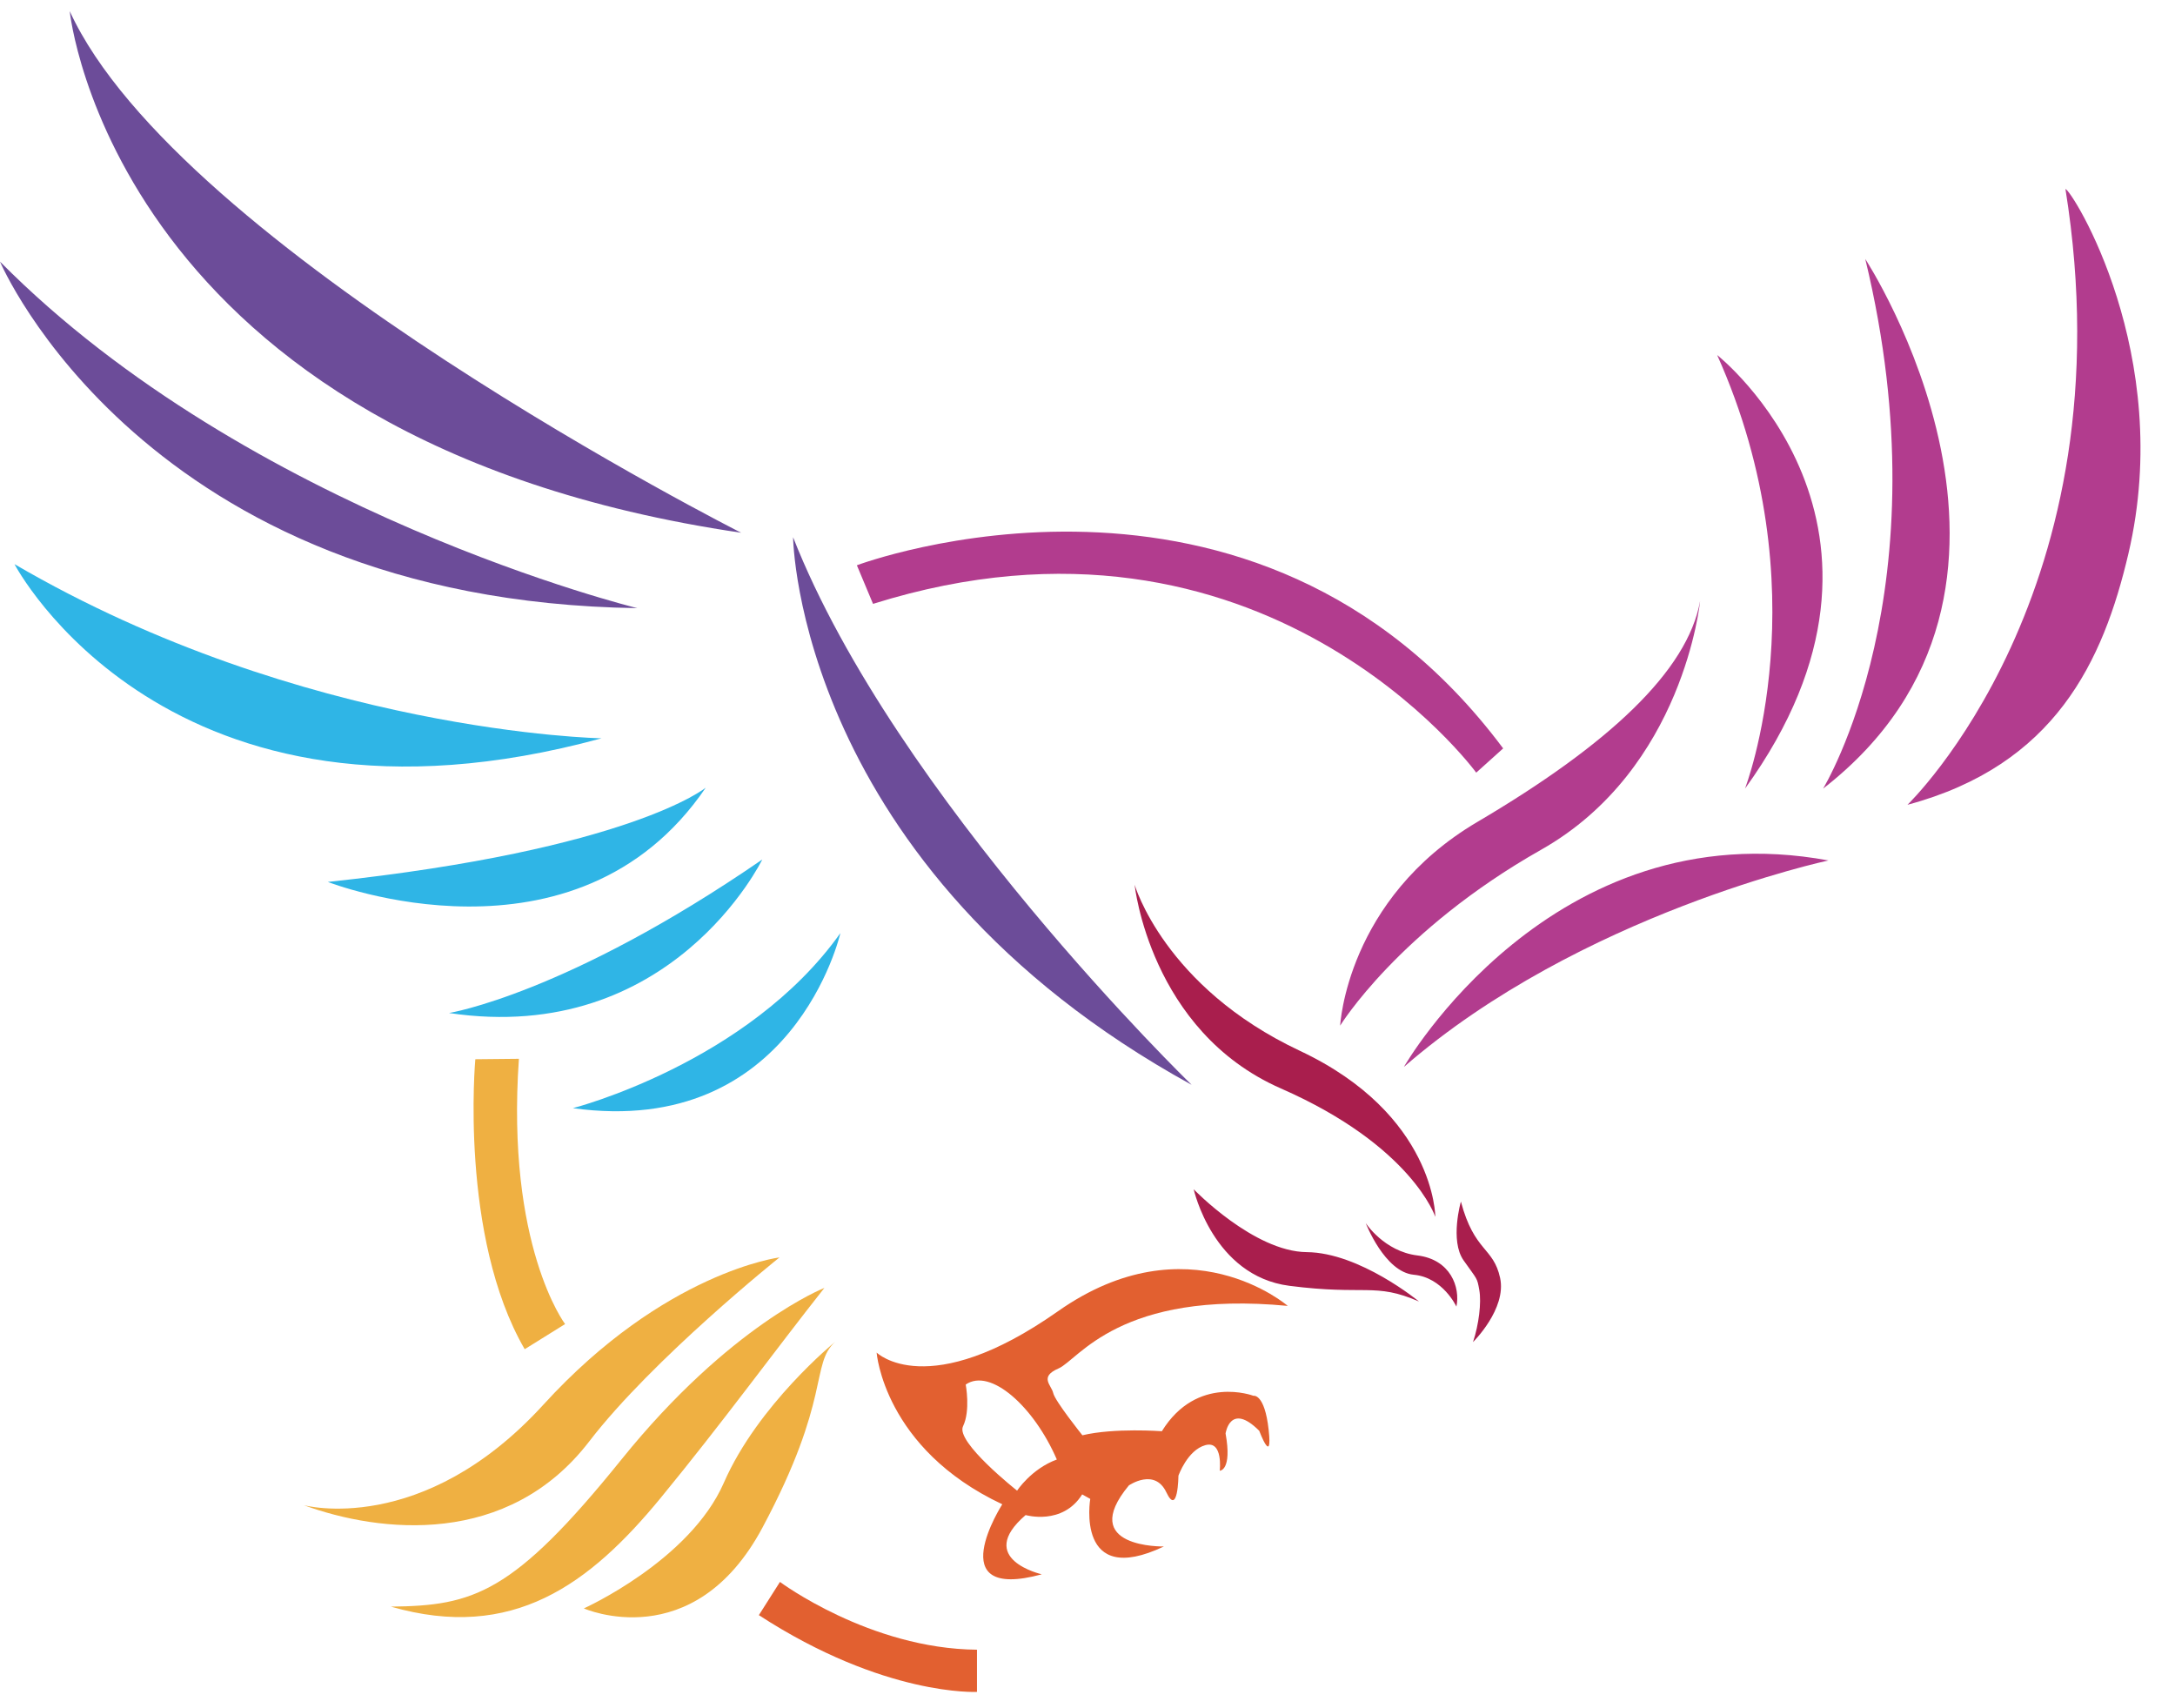
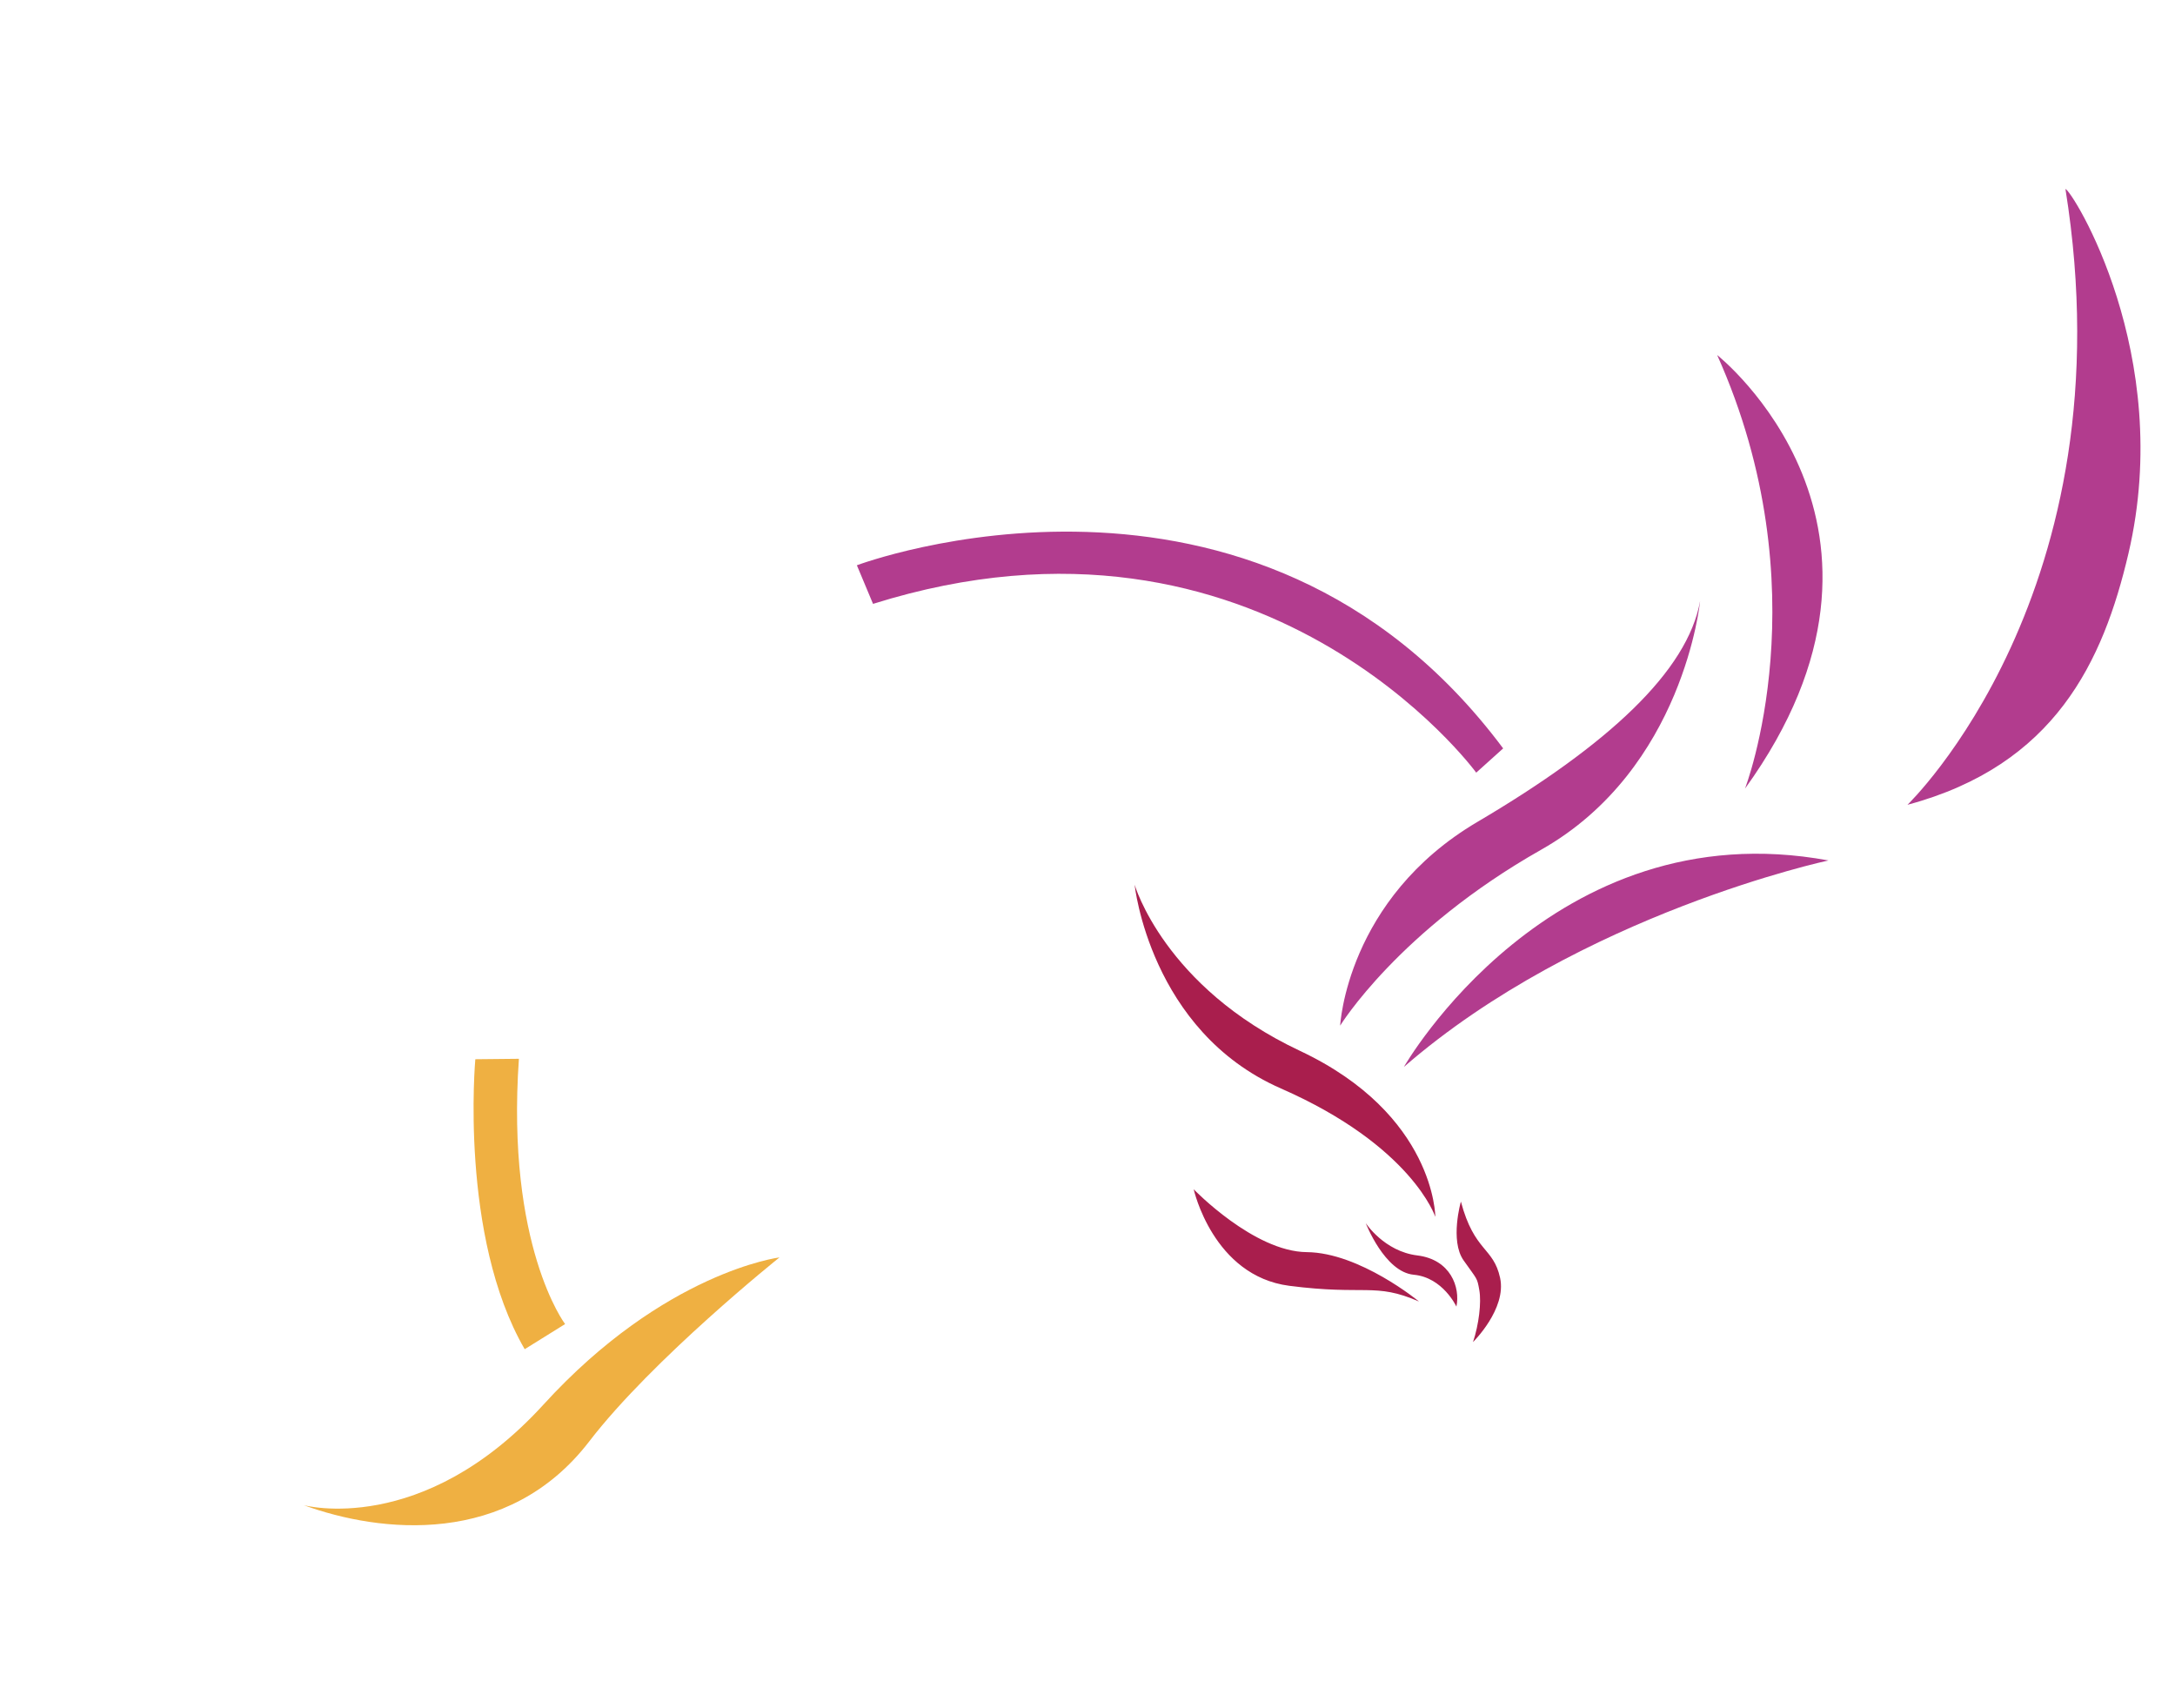
<svg xmlns="http://www.w3.org/2000/svg" width="2500" height="1963" viewBox="0 0 2929200.2 2269947.08" shape-rendering="geometricPrecision" text-rendering="geometricPrecision" image-rendering="optimizeQuality" fill-rule="evenodd" clip-rule="evenodd">
  <defs>
    <style>.fil0{fill:#2fb5e6}.fil1{fill:#6c4c99}.fil4{fill:#a91e4d}.fil5{fill:#b23c8e}.fil3{fill:#e26030}.fil2{fill:#efb042}</style>
  </defs>
  <g id="Capa_x0020_1">
    <g id="_70213136">
-       <path class="fil0" d="M19534.24 744661.04s205507 394090.16 790597.88 234519.78c0 0-401343.3-7253.14-790597.88-234519.78zM441524.15 1172599.32s333646.82 130557.38 508932.37-126930.92c0 0-101544.61 83411.87-508932.37 126930.92zM1026615.02 1142377.66s-122095.35 251444.06-421894.04 206716.11c0 0 158361.48-25386.32 421894.04-206716.11zM1131786.31 1241504.7s-62861.12 276830.16-360241.81 235728.67c0 0 235728.67-60443.34 360241.81-235728.67z" />
-       <path class="fil1" d="M93906.91 0s58025.34 577837.74 904231.2 702350.88c0 0-758058.64-383083.6-904231.2-702350.88zM0 337273.5s193418.51 456951.06 858294.36 466621.99c0 0-522657.79-127812.43-858294.36-466621.99zM1068090.64 708395.34s4835.57 444862.35 536736.25 737407.68c0 0-398925.51-386836.8-536736.25-737407.68z" />
      <g>
        <path class="fil2" d="M640152.13 1411350.55s-21759.64 238146.46 66487.58 390463.48l54398.87-33848.35s-79728.02-105171.29-62199.4-357219.68l-58687.06 604.56zM409107.51 2011854.22s159570.16 43519.27 322767-135392.96c163196.84-178912.01 317931.65-198253.86 317931.65-198253.86s-170901.06 136648.15-256279.63 247817.38c-109479.69 142551.1-281665.51 123304.24-384419.01 85829.44z" />
-         <path class="fil2" d="M1110249.28 1719308.89s-126921.36 49528.3-273203.48 230893.32c-146282.34 181364.8-199462.75 197044.97-310678.29 198253.86 164135.74 47277.69 267760.09-29977.11 363544.58-146548.42 82855.79-100837.23 155310.23-200380.57 220337.19-282598.76zM1124755.78 1791840.72s-103962.39 84620.54-149899.24 189791.83c-45937.06 105171.29-188583.15 169241.3-188583.15 169241.3s147481.67 65278.69 240564.24-108797.97c93082.58-174076.66 64434.79-219716.98 97918.15-250235.17z" />
      </g>
      <g>
-         <path class="fil3" d="M1315756.5 2206481.62v56816.66s-124513.14 6648.8-293754.22-103357.84l28408.22-44728.17s120886.68 90060.45 265346 91269.34zM1734262.77 1743486.53s-134184.06-116051.1-309469.61 7253.36c-175285.33 123304.03-244190.7 55607.77-244190.7 55607.77s9670.93 129348.27 169241.09 204298.11c0 0-84620.54 131766.28 53190.2 94291.47 0 0-90665.01-20550.74-21759.64-79784.97 0 0 49563.52 14506.28 76158.73-27804.1l10879.6 6044.46s-20550.74 120886.46 99127.04 64069.8c0 0-117260 2417.79-47145.73-82202.97 0 0 34754.85-24025.9 50470.03 9217.67 15715.39 33243.79 16319.73-22363.97 16319.73-22363.97s12088.71-34452.69 36265.92-41101.27c24177.42-6648.8 19341.85 34452.69 19341.85 34452.69s16924.28 0 7857.69-50168.07c0 0 6044.46-42914.5 45332.5-3626.46 0 0 18132.96 48354.41 12693.05-1208.89-5439.91-49563.52-20550.74-45936.84-20550.74-45936.84s-75891.12-28930.6-123304.24 47750.07c0 0-64069.8-4835.57-106984.52 5439.91 0 0-36870.47-45936.84-39288.26-56816.66-2417.57-10879.82-19341.85-21759.64 7253.36-33243.79 26594.99-11484.37 82202.76-105775.84 308562.67-84167.29zm-433680.15 105926.71s6648.8 35057.24-3626.68 56212.54c-10275.26 21155.08 72831.39 86668.12 72831.39 86668.12s19042.51-29247.34 53495.19-41940.17c-30826.22-71323.16-89456.33-123908.8-122699.91-100940.49z" />
-       </g>
+         </g>
      <g>
        <path class="fil4" d="M1607634.23 1586485.24s25990.65 116655.44 128744.15 129953.05c102753.5 13297.39 114842.21-4835.57 174680.99 21155.08 0 0-79785.19-65883.25-151108.13-66487.58-71323.16-604.34-152317.02-84620.54-152317.02-84620.54zM1839336.23 1632037.3s24781.54 38079.36 69509.71 43519.27c44727.95 5439.69 58025.55 42914.72 52585.64 68905.15 0 0-18132.96-39288.04-57421.21-42914.72-39288.04-3626.46-64674.14-69509.71-64674.14-69509.71zM1967475.83 1603024.53s-15110.83 52585.64 3626.68 79180.63c18737.3 26595.21 18132.96 22968.53 21155.08 39892.59 3022.12 16924.07-604.34 46541.4-8462.03 70114.26 0 0 45549.67-44710.77 36483.3-86416.6-9066.59-41706.04-34680.51-34772.25-52803.03-102770.89zM1528053.39 1176295.13s20550.74 197045.19 197045.19 274412.59c176494.23 77367.19 207924.79 172867.55 207924.79 172867.55s0-137810.52-182538.69-223639.96-222431.28-223640.18-222431.28-223640.18z" />
      </g>
      <g>
        <path class="fil5" d="M1154007.46 746172.54S1689534.82 544292 2024390.53 992781.03l-36265.92 32639.45s-286795.43-392162.8-812357.52-227266.86l-21759.64-51981.09zM1804883.54 1366087.18s8461.82-170450.2 184956.26-274412.59c176494.44-103962.39 282874.4-203089.22 299798.69-297380.9 0 0-21759.64 226057.96-213969.25 334855.71-192209.62 108797.97-270785.69 236937.78-270785.69 236937.78zM1890712.76 1421694.95s198254.08-346944.42 571793.27-278039.05c0 0-333646.82 71323.16-571793.27 278039.05zM2312606.8 463064.87s292545.33 230893.1 37474.81 583881.99c0 0 104044.57-268364.65-37474.81-583881.99z" />
-         <path class="fil5" d="M2512069.56 333716.16s290127.76 443653.68-56816.66 713230.69c0 0 164554.86-268343.78 56816.66-713230.69z" />
        <path class="fil5" d="M2781646.58 239424.91c8787.46 1597.8 147553.62 222966.93 84866.84 490833.76-34043.13 145469.31-99025.74 285281.54-297626.98 338447.82 0 0 299798.47-287709.98 212760.14-829281.58z" />
      </g>
    </g>
  </g>
</svg>